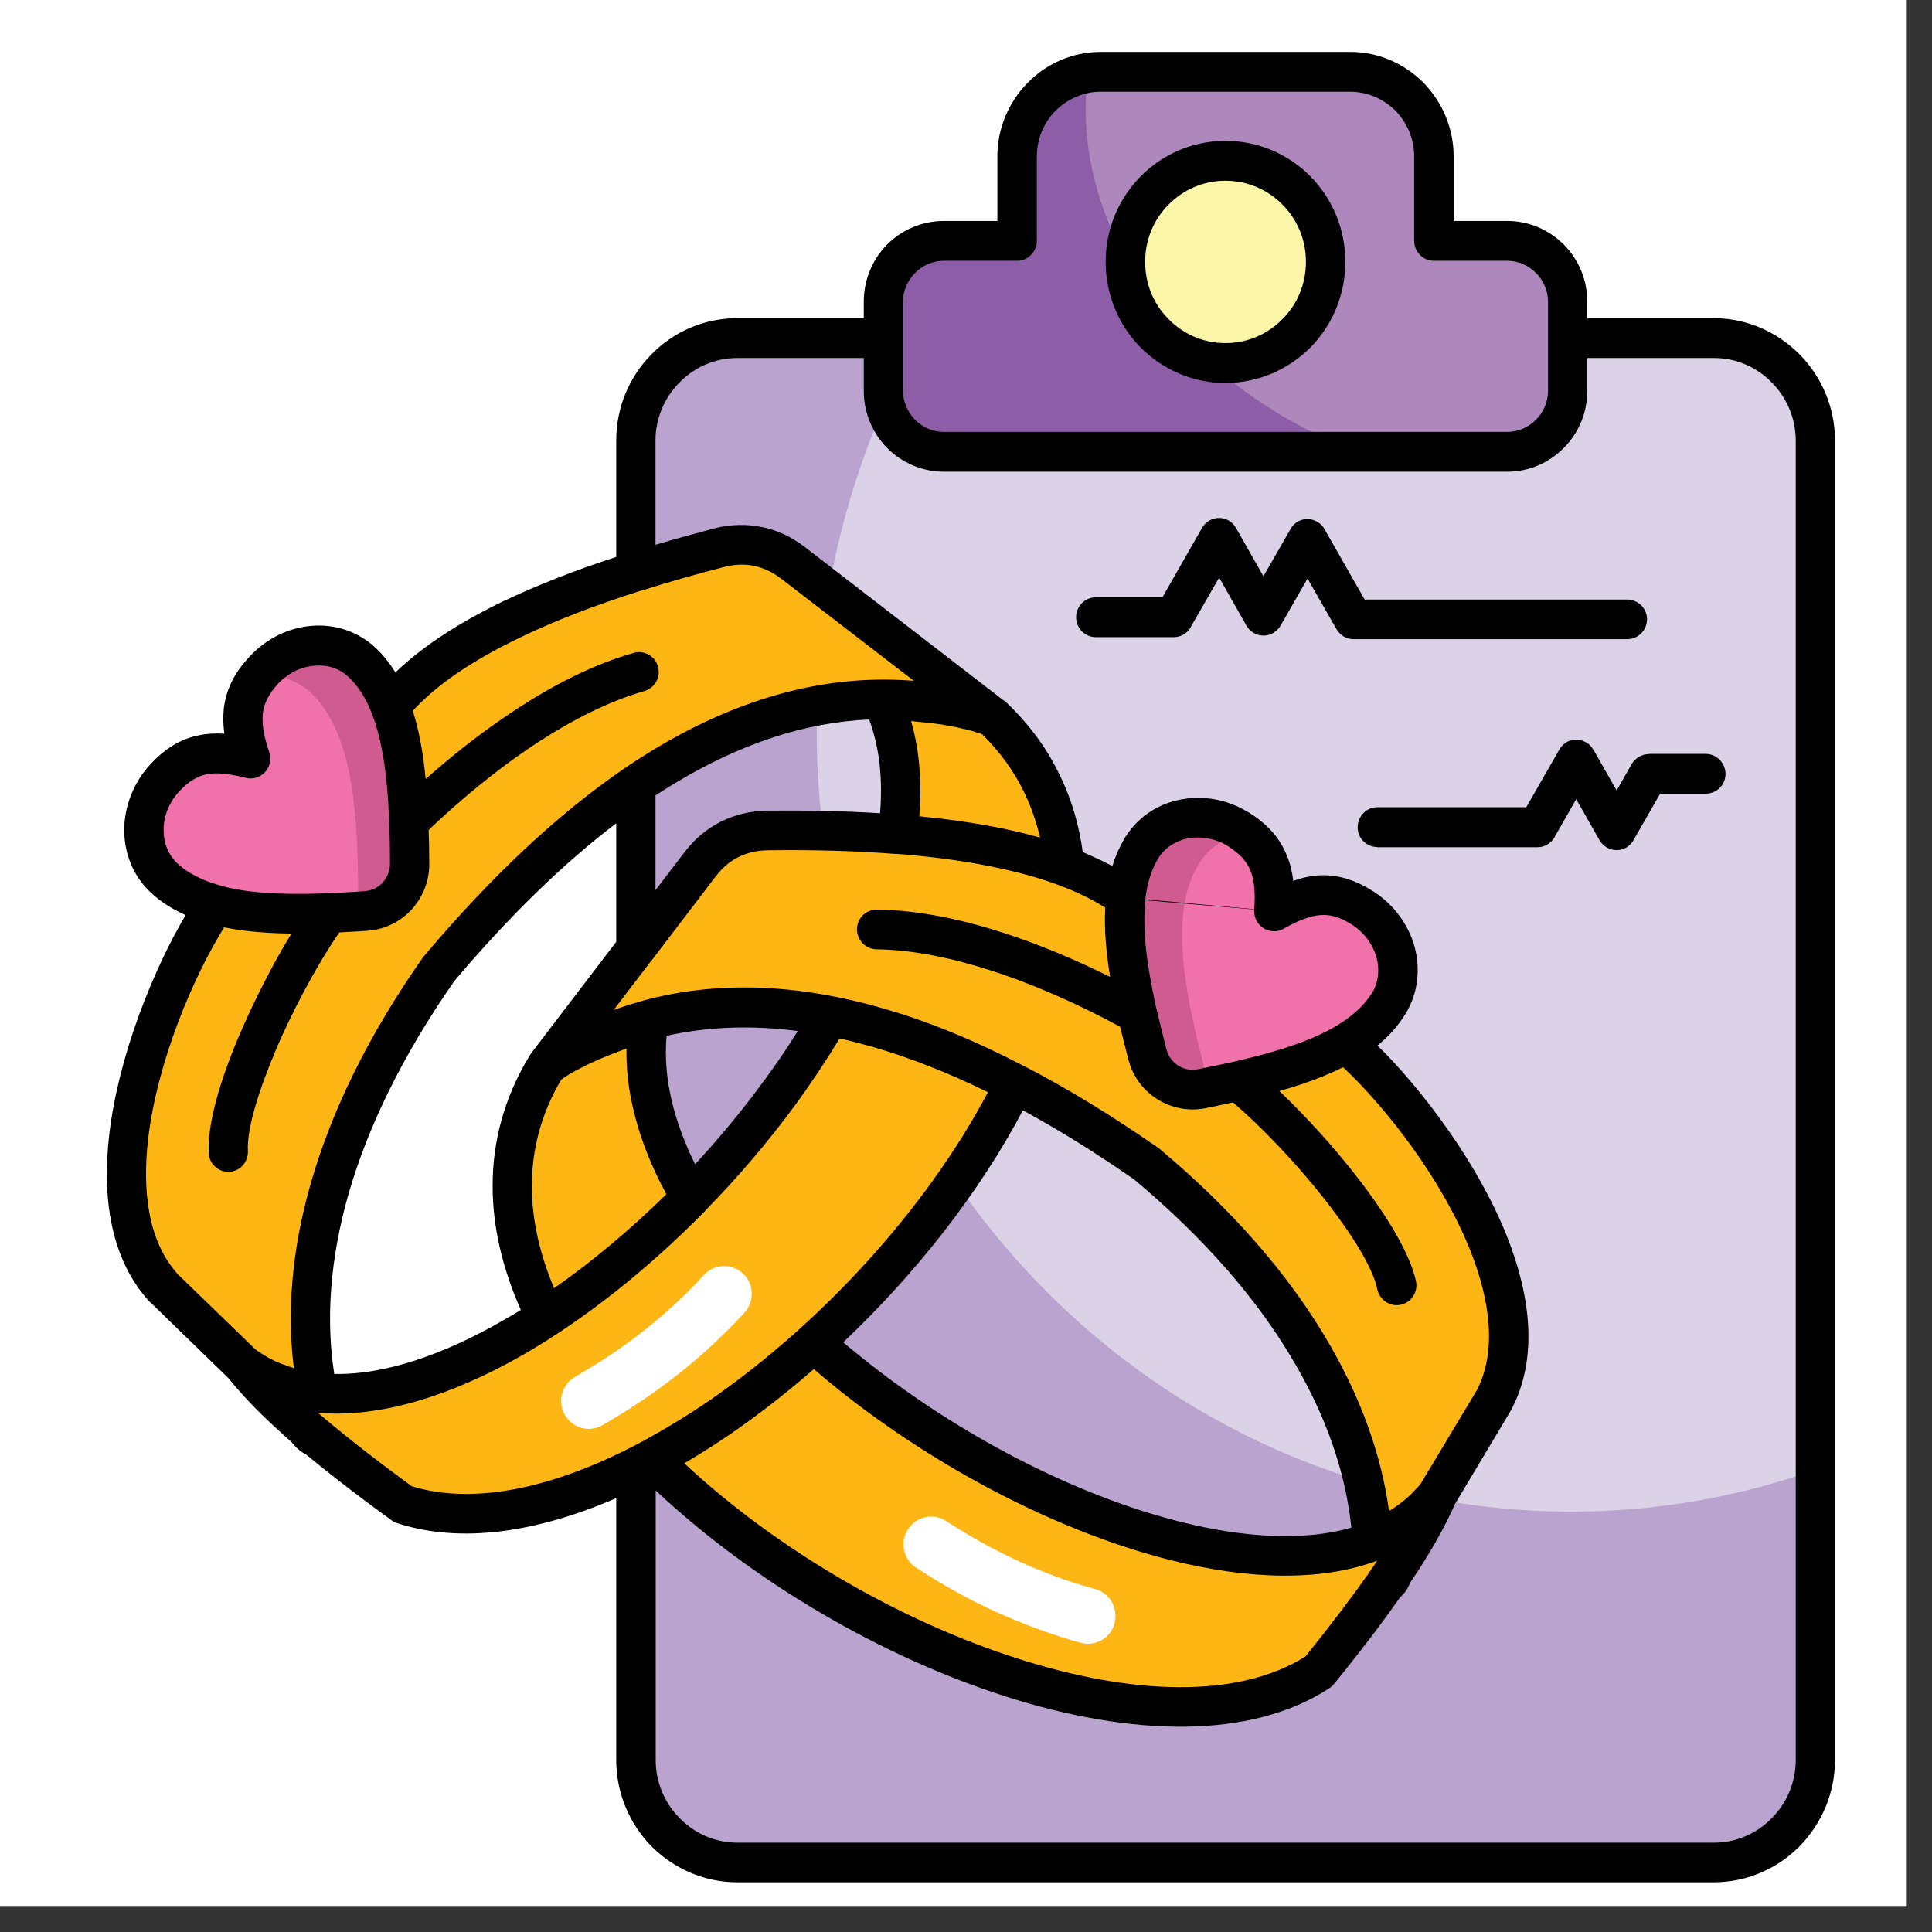
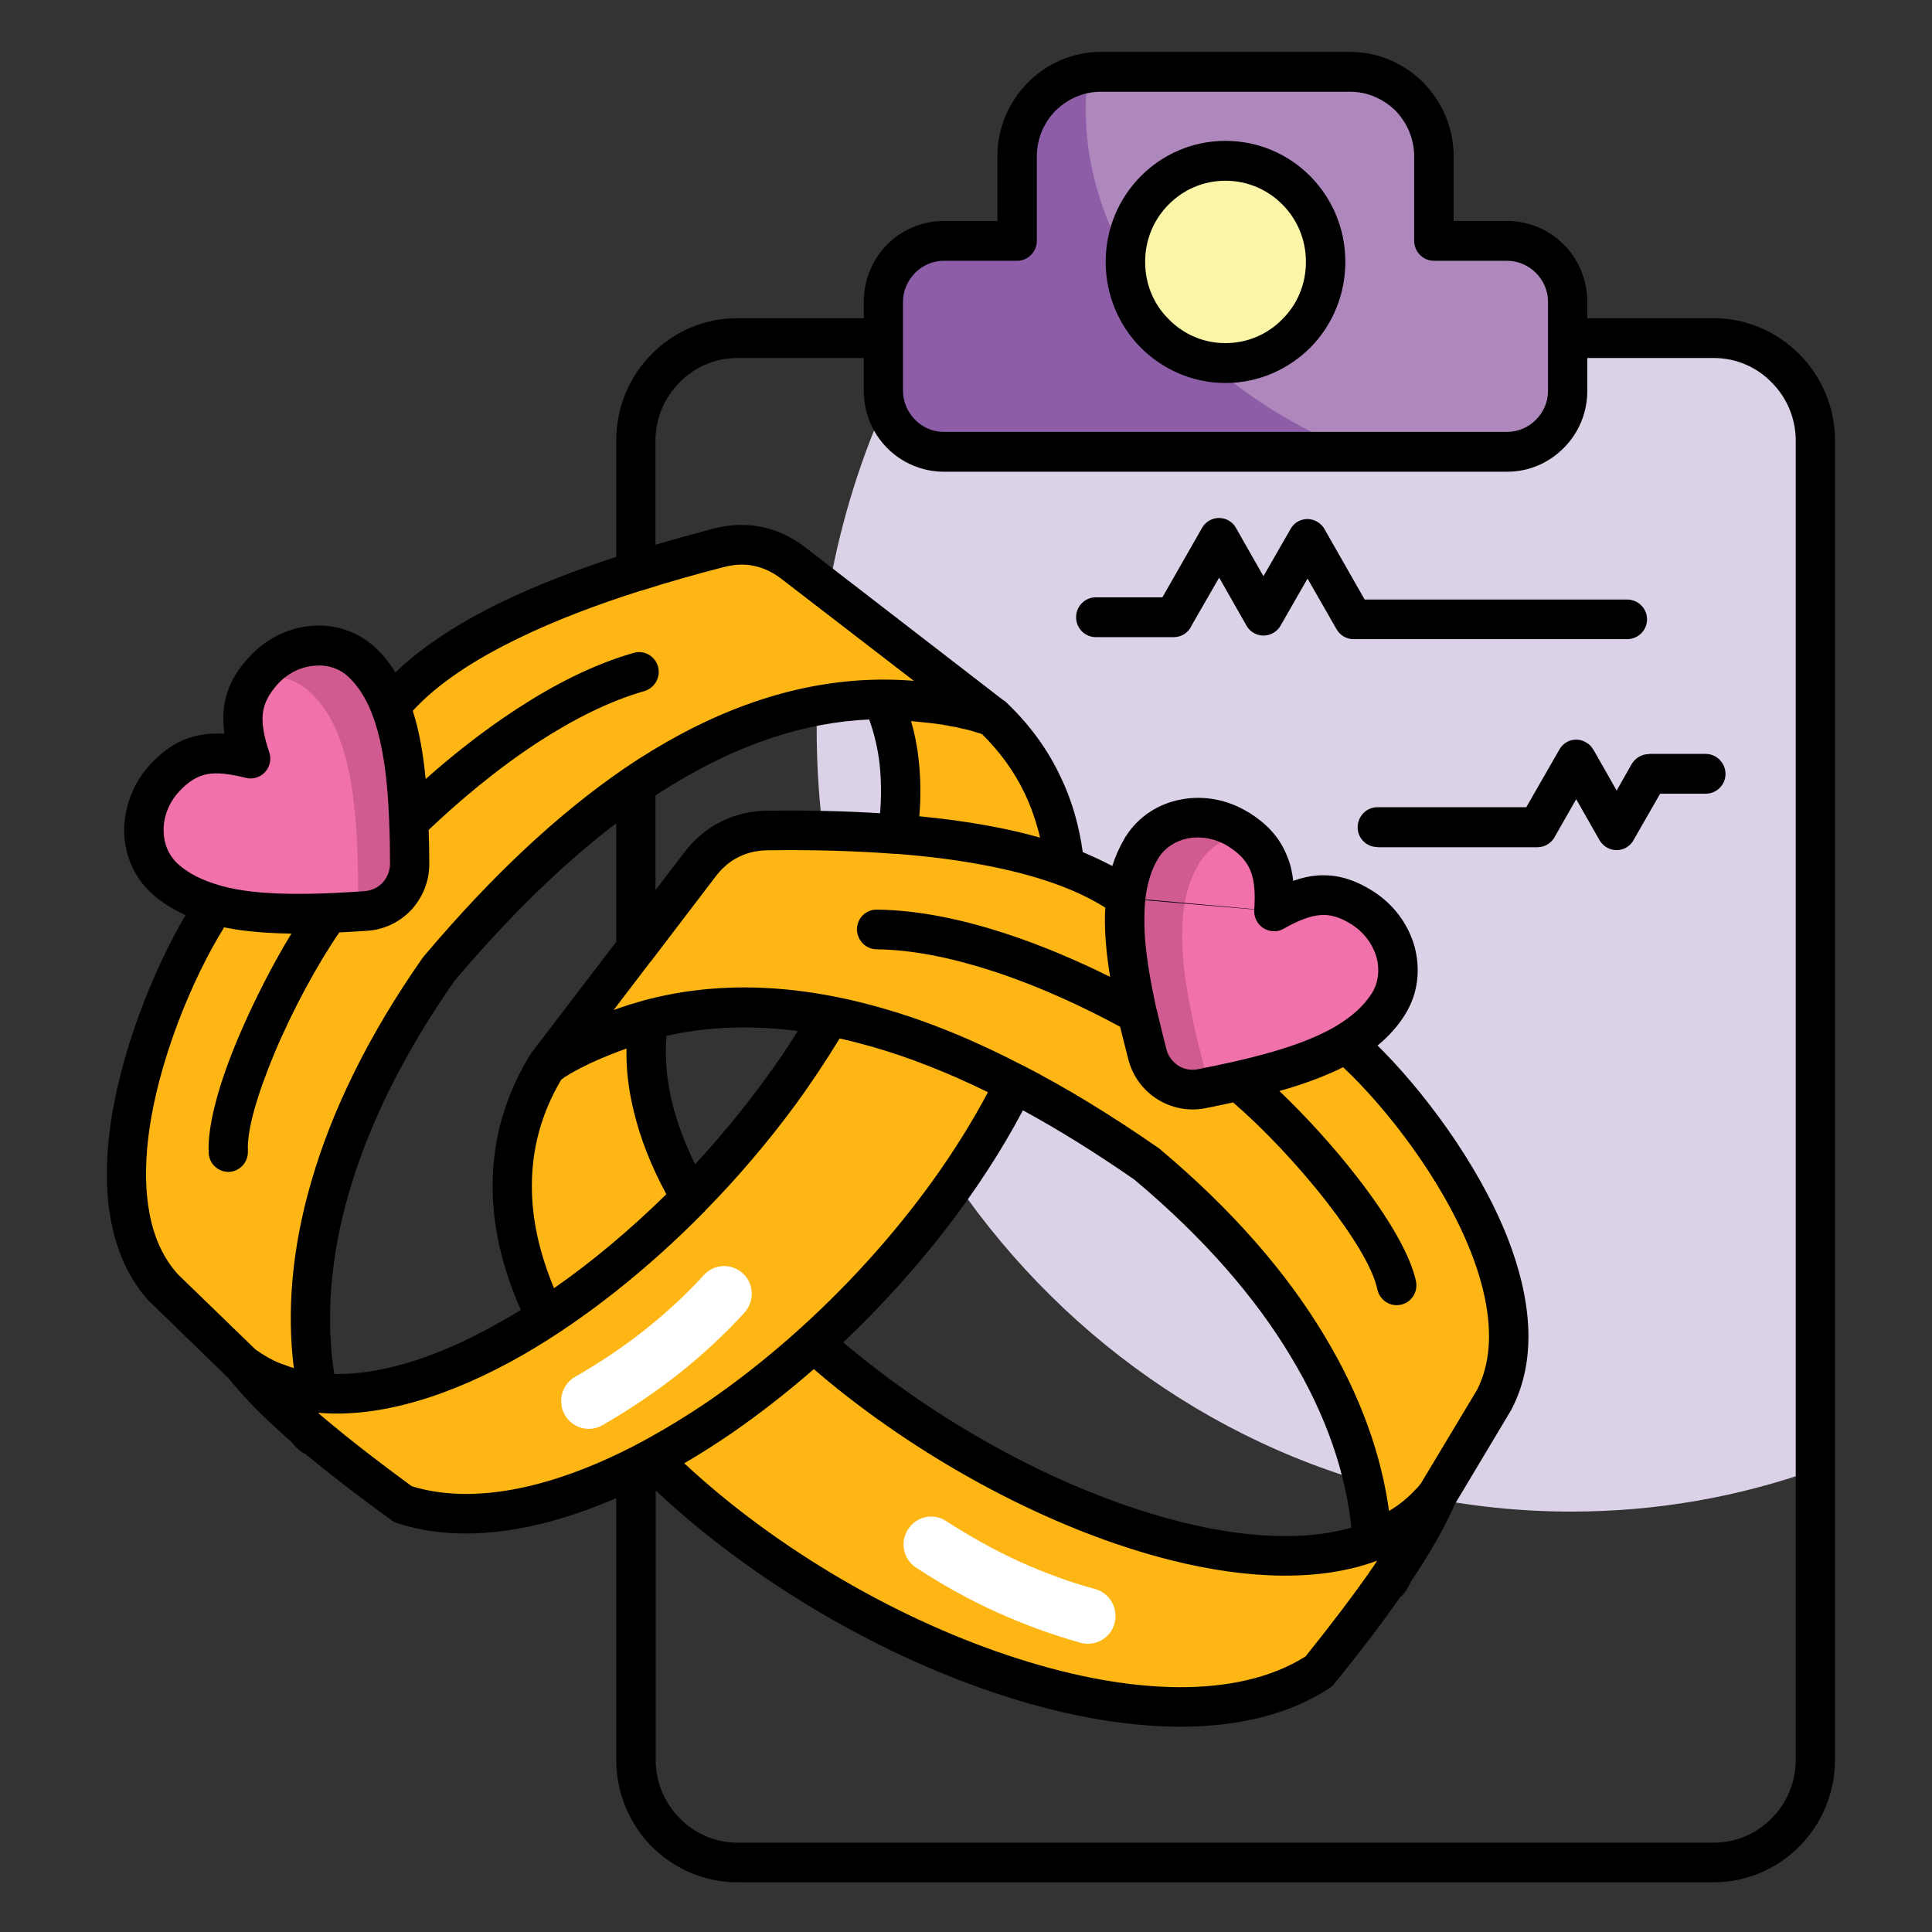
<svg xmlns="http://www.w3.org/2000/svg" width="50" zoomAndPan="magnify" viewBox="0 0 37.5 37.5" height="50" preserveAspectRatio="xMidYMid meet" version="1.0">
  <rect x="0" y="0" width="37.5" height="37.5" fill="#333333" stroke="none" />
  <defs>
    <clipPath id="45cece9694">
-       <path d="M 0 0 L 37.008 0 L 37.008 37.008 L 0 37.008 Z M 0 0 " clip-rule="nonzero" />
-     </clipPath>
+       </clipPath>
    <clipPath id="80b095a939">
      <path d="M 12 6 L 35.625 6 L 35.625 36.535 L 12 36.535 Z M 12 6 " clip-rule="nonzero" />
    </clipPath>
    <clipPath id="150d4162cb">
      <path d="M 15 6 L 35.625 6 L 35.625 30 L 15 30 Z M 15 6 " clip-rule="nonzero" />
    </clipPath>
    <clipPath id="bb6a3f62f4">
      <path d="M 17 1.008 L 31 1.008 L 31 9 L 17 9 Z M 17 1.008 " clip-rule="nonzero" />
    </clipPath>
    <clipPath id="568f29a6b1">
      <path d="M 21 1.008 L 31 1.008 L 31 9 L 21 9 Z M 21 1.008 " clip-rule="nonzero" />
    </clipPath>
    <clipPath id="025e9ad662">
      <path d="M 2 1.008 L 35.625 1.008 L 35.625 36.535 L 2 36.535 Z M 2 1.008 " clip-rule="nonzero" />
    </clipPath>
  </defs>
  <g clip-path="url(#45cece9694)">
    <path fill="#ffffff" d="M 0 0 L 37.008 0 L 37.008 37.008 L 0 37.008 Z M 0 0 " fill-opacity="1" fill-rule="nonzero" />
    <path fill="#ffffff" d="M 0 0 L 37.008 0 L 37.008 37.008 L 0 37.008 Z M 0 0 " fill-opacity="1" fill-rule="nonzero" />
  </g>
  <g clip-path="url(#80b095a939)">
-     <path fill="#baa4cf" d="M 14.309 6.562 L 33.262 6.562 C 34.348 6.562 35.234 7.457 35.234 8.551 L 35.234 34.16 C 35.234 35.254 34.348 36.152 33.262 36.152 L 14.309 36.152 C 13.227 36.152 12.34 35.254 12.34 34.16 L 12.34 8.551 C 12.34 7.457 13.227 6.562 14.309 6.562 Z M 14.309 6.562 " fill-opacity="1" fill-rule="evenodd" />
-   </g>
+     </g>
  <g clip-path="url(#150d4162cb)">
    <path fill="#dcd2e8" d="M 17.82 6.562 L 33.262 6.562 C 34.344 6.562 35.23 7.402 35.23 8.422 L 35.23 28.527 C 33.75 29.055 32.156 29.34 30.5 29.34 C 22.41 29.34 15.852 22.547 15.852 14.164 C 15.852 11.395 16.57 8.801 17.82 6.562 Z M 17.82 6.562 " fill-opacity="1" fill-rule="evenodd" />
  </g>
  <path fill="#fdb614" d="M 12.594 19.793 C 11.703 20.078 11.043 20.371 10.609 20.68 C 6.738 27.027 20.73 35.637 25.594 32.441 C 27.055 30.637 27.586 29.719 27.902 29.008 C 24.66 33.137 11.637 25.676 12.594 19.793 Z M 12.594 19.793 " fill-opacity="1" fill-rule="evenodd" />
  <path fill="#fdb614" d="M 17.129 13.578 C 18.059 13.617 18.773 13.73 19.27 13.914 C 24.641 19.027 13.344 31.012 7.82 29.199 C 5.949 27.84 5.199 27.09 4.711 26.484 C 8.902 29.625 19.559 19.008 17.129 13.578 Z M 17.129 13.578 " fill-opacity="1" fill-rule="evenodd" />
  <path fill="#fdb614" d="M 7.605 13.684 C 6.156 15.039 4.961 16.418 4.016 17.812 C 2.973 19.504 1.586 23.262 3.18 25.004 L 4.711 26.484 C 5.133 26.801 5.621 26.977 6.156 27.031 L 6.152 26.949 C 5.75 24.867 6.246 22.043 8.52 18.809 C 11.453 15.328 14.32 13.586 17.129 13.578 C 17.586 13.578 18.043 13.621 18.496 13.715 L 18.512 13.715 L 18.539 13.723 L 18.555 13.723 L 18.566 13.727 L 18.582 13.73 L 18.594 13.73 L 18.605 13.734 L 18.633 13.742 L 18.652 13.742 L 18.66 13.746 L 18.676 13.75 L 18.688 13.75 L 18.711 13.758 L 18.715 13.758 L 18.727 13.762 L 18.738 13.762 L 18.754 13.766 L 18.766 13.77 L 18.773 13.77 L 18.777 13.773 L 18.793 13.773 L 18.805 13.781 L 18.816 13.781 L 18.84 13.789 L 18.855 13.793 L 18.863 13.793 L 18.879 13.797 L 18.914 13.809 L 18.926 13.809 L 18.938 13.816 L 18.949 13.816 L 18.961 13.82 L 18.969 13.824 L 18.973 13.824 L 18.988 13.828 L 18.996 13.832 L 19.008 13.836 L 19.02 13.836 L 19.031 13.84 L 19.031 13.844 L 19.043 13.844 L 19.047 13.848 L 19.055 13.848 L 19.066 13.852 L 19.074 13.855 L 19.078 13.855 L 19.086 13.859 L 19.121 13.871 L 19.125 13.871 L 19.133 13.875 L 19.145 13.879 L 19.148 13.879 L 19.152 13.883 L 19.164 13.887 L 19.172 13.887 L 19.191 13.895 L 19.195 13.898 L 19.207 13.898 L 19.223 13.906 L 19.227 13.906 L 19.242 13.914 L 19.246 13.914 L 19.258 13.918 L 19.266 13.922 L 15.387 10.934 C 14.969 10.609 14.473 10.508 13.961 10.641 C 10.715 11.465 8.594 12.484 7.605 13.684 Z M 5.922 27.715 C 6.016 27.824 6.074 27.883 6.113 27.879 C 6.047 27.82 5.984 27.766 5.922 27.715 Z M 5.922 27.715 " fill-opacity="1" fill-rule="evenodd" />
  <path fill="#d05b90" d="M 4.867 14.727 C 4.152 14.543 3.676 14.582 3.195 15.105 C 2.664 15.68 2.66 16.547 3.18 17.039 C 3.988 17.797 5.5 17.793 7.109 17.68 C 7.59 17.648 7.953 17.246 7.953 16.766 C 7.945 15.133 7.836 13.613 7.027 12.855 C 6.504 12.367 5.648 12.438 5.117 13.016 C 4.637 13.535 4.633 14.02 4.867 14.727 Z M 4.867 14.727 " fill-opacity="1" fill-rule="nonzero" />
  <path fill="#f171ab" d="M 4.867 14.727 C 4.152 14.543 3.676 14.582 3.195 15.105 C 2.664 15.68 2.66 16.547 3.18 17.039 C 3.953 17.762 5.363 17.793 6.891 17.695 C 6.93 17.586 6.953 17.473 6.953 17.348 C 6.945 15.719 6.836 14.199 6.027 13.441 C 5.75 13.184 5.383 13.082 5.02 13.125 C 4.637 13.609 4.648 14.07 4.867 14.727 Z M 4.867 14.727 " fill-opacity="1" fill-rule="nonzero" />
  <path fill="#fdb614" d="M 21.816 17.402 C 23.562 18.336 25.074 19.352 26.344 20.453 C 27.789 21.812 30.09 25.074 29 27.176 L 27.902 29.008 C 27.578 29.422 27.148 29.719 26.648 29.914 L 26.629 29.836 C 26.48 27.719 25.277 25.121 22.25 22.59 C 18.523 20 15.305 19.07 12.594 19.797 C 12.152 19.914 11.719 20.078 11.309 20.285 L 11.305 20.285 L 11.293 20.293 L 11.27 20.301 L 11.254 20.309 L 11.242 20.316 L 11.23 20.32 L 11.219 20.328 L 11.203 20.332 L 11.18 20.348 L 11.168 20.352 L 11.164 20.352 L 11.156 20.355 L 11.145 20.363 L 11.137 20.367 L 11.133 20.371 L 11.109 20.379 L 11.109 20.383 L 11.098 20.387 L 11.074 20.402 L 11.062 20.406 L 11.055 20.41 L 11.051 20.414 L 11.039 20.418 L 11.027 20.426 L 11.016 20.43 L 11.004 20.438 L 10.996 20.445 L 10.984 20.449 L 10.98 20.449 L 10.973 20.457 L 10.961 20.461 L 10.938 20.477 L 10.93 20.48 L 10.918 20.488 L 10.906 20.492 L 10.902 20.496 L 10.895 20.5 L 10.887 20.508 L 10.879 20.508 L 10.867 20.52 L 10.855 20.523 L 10.844 20.531 L 10.832 20.535 L 10.828 20.543 L 10.824 20.543 L 10.812 20.551 L 10.809 20.551 L 10.801 20.559 L 10.793 20.562 L 10.789 20.566 L 10.781 20.566 L 10.773 20.574 L 10.762 20.582 L 10.754 20.586 L 10.746 20.594 L 10.742 20.594 L 10.734 20.598 L 10.727 20.605 L 10.719 20.609 L 10.715 20.613 L 10.707 20.617 L 10.699 20.625 L 10.695 20.625 L 10.68 20.637 L 10.676 20.637 L 10.668 20.645 L 10.656 20.652 L 10.652 20.656 L 10.641 20.664 L 10.637 20.668 L 10.633 20.668 L 10.621 20.676 L 10.613 20.684 L 13.594 16.777 C 13.914 16.355 14.367 16.129 14.895 16.121 C 18.242 16.078 20.551 16.504 21.816 17.402 Z M 27.047 30.512 C 26.988 30.641 26.941 30.715 26.902 30.723 C 26.953 30.648 27.004 30.578 27.047 30.512 Z M 27.047 30.512 " fill-opacity="1" fill-rule="evenodd" />
  <path fill="#d05b90" d="M 24.727 17.691 C 25.371 17.328 25.844 17.238 26.441 17.617 C 27.102 18.035 27.328 18.871 26.949 19.484 C 26.363 20.426 24.906 20.82 23.32 21.133 C 22.852 21.223 22.395 20.934 22.273 20.469 C 21.859 18.891 21.574 17.395 22.16 16.453 C 22.539 15.84 23.387 15.684 24.047 16.102 C 24.645 16.48 24.773 16.949 24.727 17.691 Z M 24.727 17.691 " fill-opacity="1" fill-rule="nonzero" />
  <path fill="#f171ab" d="M 24.727 17.691 C 25.371 17.328 25.844 17.238 26.441 17.617 C 27.102 18.035 27.328 18.871 26.949 19.484 C 26.391 20.387 25.039 20.785 23.539 21.09 C 23.469 20.996 23.418 20.891 23.387 20.773 C 22.977 19.195 22.691 17.703 23.277 16.754 C 23.477 16.434 23.805 16.238 24.168 16.188 C 24.664 16.551 24.77 17.004 24.727 17.691 Z M 24.727 17.691 " fill-opacity="1" fill-rule="nonzero" />
  <path fill="#ffffff" d="M 11.691 27.664 C 11.434 27.812 11.109 27.719 10.961 27.461 C 10.816 27.199 10.906 26.871 11.164 26.723 C 11.652 26.441 12.105 26.141 12.52 25.809 C 12.938 25.477 13.32 25.125 13.664 24.746 C 13.867 24.527 14.203 24.516 14.422 24.719 C 14.637 24.918 14.648 25.262 14.449 25.48 C 14.062 25.902 13.637 26.297 13.18 26.66 C 12.719 27.023 12.223 27.359 11.691 27.664 Z M 11.691 27.664 " fill-opacity="1" fill-rule="nonzero" />
  <path fill="#ffffff" d="M 17.785 30.43 C 17.535 30.27 17.461 29.934 17.625 29.684 C 17.785 29.434 18.117 29.359 18.363 29.523 C 18.836 29.828 19.312 30.094 19.793 30.312 C 20.277 30.531 20.766 30.711 21.258 30.844 C 21.543 30.922 21.711 31.219 21.633 31.508 C 21.559 31.793 21.262 31.965 20.977 31.887 C 20.426 31.734 19.887 31.535 19.355 31.297 C 18.82 31.055 18.297 30.766 17.785 30.43 Z M 17.785 30.43 " fill-opacity="1" fill-rule="nonzero" />
  <g clip-path="url(#bb6a3f62f4)">
    <path fill="#8d5ea7" d="M 18.32 4.672 L 19.742 4.672 L 19.742 3.035 C 19.742 2.133 20.473 1.398 21.363 1.398 L 26.211 1.398 C 27.102 1.398 27.832 2.133 27.832 3.035 L 27.832 4.672 L 29.254 4.672 C 29.902 4.672 30.426 5.207 30.426 5.859 L 30.426 7.586 C 30.426 8.238 29.902 8.77 29.254 8.77 L 18.32 8.77 C 17.676 8.77 17.148 8.238 17.148 7.586 L 17.148 5.859 C 17.145 5.207 17.676 4.672 18.32 4.672 Z M 18.32 4.672 " fill-opacity="1" fill-rule="evenodd" />
  </g>
  <g clip-path="url(#568f29a6b1)">
    <path fill="#ae87bd" d="M 21.121 1.414 C 21.203 1.402 21.281 1.395 21.363 1.395 L 26.207 1.395 C 27.102 1.395 27.832 2.133 27.832 3.031 L 27.832 4.672 L 29.254 4.672 C 29.898 4.672 30.426 5.207 30.426 5.855 L 30.426 7.586 C 30.426 8.238 29.898 8.77 29.254 8.77 L 26.355 8.77 C 23.305 7.637 21.074 4.961 21.074 2.125 C 21.074 1.883 21.09 1.645 21.121 1.414 Z M 21.121 1.414 " fill-opacity="1" fill-rule="evenodd" />
  </g>
  <path fill="#fbf5a8" d="M 23.785 3.121 C 24.859 3.121 25.73 4 25.73 5.082 C 25.73 6.168 24.859 7.047 23.785 7.047 C 22.715 7.047 21.84 6.168 21.84 5.082 C 21.84 4 22.715 3.121 23.785 3.121 Z M 23.785 3.121 " fill-opacity="1" fill-rule="evenodd" />
  <g clip-path="url(#025e9ad662)">
    <path fill="#000000" d="M 23.785 2.734 C 24.43 2.734 25.012 2.996 25.434 3.422 C 25.855 3.848 26.113 4.434 26.113 5.082 C 26.113 5.73 25.855 6.32 25.434 6.746 C 25.012 7.168 24.43 7.434 23.785 7.434 C 23.145 7.434 22.562 7.168 22.141 6.746 C 21.719 6.32 21.461 5.73 21.461 5.082 C 21.461 4.434 21.719 3.848 22.141 3.422 C 22.562 2.996 23.145 2.734 23.785 2.734 Z M 24.891 3.969 C 24.609 3.684 24.219 3.508 23.785 3.508 C 23.355 3.508 22.965 3.684 22.684 3.969 C 22.398 4.254 22.227 4.648 22.227 5.082 C 22.227 5.52 22.398 5.914 22.684 6.195 C 22.965 6.484 23.355 6.66 23.785 6.66 C 24.219 6.66 24.609 6.484 24.891 6.195 C 25.176 5.914 25.348 5.52 25.348 5.082 C 25.348 4.648 25.176 4.254 24.891 3.969 Z M 18.32 4.289 L 19.359 4.289 L 19.359 3.035 C 19.359 2.477 19.586 1.973 19.949 1.605 C 20.309 1.238 20.812 1.008 21.363 1.008 L 26.211 1.008 C 26.762 1.008 27.262 1.238 27.629 1.605 C 27.988 1.973 28.215 2.477 28.215 3.035 L 28.215 4.289 L 29.254 4.289 C 29.684 4.289 30.07 4.465 30.352 4.746 C 30.637 5.031 30.809 5.426 30.809 5.855 L 30.809 6.176 L 33.262 6.176 C 33.91 6.176 34.496 6.445 34.926 6.875 C 35.352 7.305 35.617 7.898 35.617 8.551 L 35.617 34.16 C 35.617 34.812 35.352 35.406 34.926 35.84 C 34.496 36.27 33.91 36.535 33.262 36.535 L 14.309 36.535 C 13.664 36.535 13.078 36.266 12.648 35.84 C 12.223 35.406 11.961 34.812 11.961 34.16 L 11.961 29.078 C 10.43 29.742 8.945 29.969 7.703 29.562 C 7.656 29.547 7.617 29.523 7.578 29.492 C 6.898 29 6.367 28.582 5.934 28.227 C 5.887 28.203 5.836 28.172 5.789 28.129 C 5.746 28.094 5.703 28.043 5.648 27.98 C 5.594 27.934 5.543 27.891 5.496 27.844 C 5.004 27.406 4.684 27.059 4.43 26.746 L 2.93 25.289 C 2.918 25.281 2.91 25.273 2.898 25.262 C 2.148 24.438 1.977 23.254 2.121 22.016 C 2.305 20.457 2.992 18.797 3.602 17.762 C 3.348 17.648 3.117 17.504 2.922 17.32 C 2.578 16.996 2.41 16.555 2.41 16.098 C 2.418 15.656 2.582 15.203 2.914 14.84 C 3.215 14.516 3.523 14.336 3.871 14.27 C 4.027 14.238 4.188 14.23 4.355 14.242 C 4.332 14.074 4.328 13.914 4.344 13.754 C 4.387 13.398 4.535 13.074 4.84 12.75 C 5.172 12.387 5.609 12.184 6.043 12.148 C 6.492 12.109 6.941 12.25 7.285 12.57 C 7.438 12.711 7.562 12.871 7.676 13.051 C 8.191 12.555 8.891 12.094 9.773 11.668 C 10.406 11.367 11.137 11.078 11.961 10.809 L 11.961 8.551 C 11.961 7.895 12.223 7.301 12.648 6.875 C 13.074 6.441 13.664 6.176 14.309 6.176 L 16.766 6.176 L 16.766 5.855 C 16.766 5.426 16.938 5.031 17.219 4.746 C 17.5 4.465 17.891 4.289 18.32 4.289 Z M 30.809 6.949 L 30.809 7.586 C 30.809 8.02 30.637 8.41 30.352 8.695 C 30.07 8.98 29.684 9.156 29.254 9.156 L 18.32 9.156 C 17.895 9.156 17.5 8.98 17.219 8.695 C 16.938 8.41 16.766 8.02 16.766 7.586 L 16.766 6.949 L 14.309 6.949 C 13.875 6.949 13.477 7.129 13.191 7.422 C 12.902 7.711 12.723 8.113 12.723 8.551 L 12.723 10.574 C 13.09 10.465 13.473 10.359 13.871 10.254 C 14.18 10.176 14.492 10.168 14.789 10.23 C 15.086 10.289 15.367 10.422 15.621 10.617 L 19.484 13.598 L 19.488 13.598 L 19.492 13.602 L 19.496 13.602 L 19.496 13.605 L 19.5 13.605 L 19.504 13.609 L 19.508 13.609 L 19.508 13.613 L 19.512 13.613 L 19.516 13.617 L 19.516 13.621 L 19.52 13.621 L 19.52 13.625 L 19.523 13.625 L 19.531 13.633 L 19.535 13.633 L 19.535 13.637 L 19.547 13.648 C 19.996 14.078 20.336 14.551 20.578 15.062 C 20.805 15.527 20.945 16.023 21.016 16.539 C 21.219 16.625 21.41 16.715 21.59 16.809 C 21.648 16.621 21.727 16.445 21.824 16.281 C 21.832 16.258 21.848 16.238 21.859 16.223 C 22.109 15.836 22.5 15.594 22.934 15.516 C 23.352 15.438 23.816 15.512 24.223 15.762 C 24.242 15.77 24.262 15.781 24.281 15.797 C 24.637 16.027 24.855 16.293 24.984 16.621 C 25.047 16.77 25.082 16.926 25.102 17.098 C 25.262 17.039 25.418 17.004 25.578 16.992 C 25.934 16.969 26.273 17.059 26.648 17.297 C 27.059 17.555 27.34 17.953 27.457 18.375 C 27.574 18.816 27.527 19.285 27.273 19.691 C 27.133 19.918 26.953 20.117 26.738 20.293 C 27.59 21.133 28.68 22.555 29.258 24.016 C 29.711 25.172 29.855 26.363 29.34 27.352 C 29.336 27.363 29.332 27.367 29.328 27.375 L 28.242 29.191 C 28.078 29.559 27.859 29.977 27.5 30.527 C 27.461 30.586 27.422 30.641 27.383 30.703 C 27.348 30.773 27.32 30.832 27.289 30.879 C 27.25 30.93 27.215 30.973 27.172 31.008 C 26.848 31.473 26.434 32.02 25.898 32.68 C 25.871 32.715 25.84 32.742 25.805 32.766 C 24.277 33.77 21.953 33.703 19.539 32.934 C 17.137 32.172 14.625 30.711 12.727 28.93 L 12.727 34.16 C 12.727 34.602 12.906 35.004 13.195 35.293 C 13.48 35.586 13.879 35.766 14.312 35.766 L 33.266 35.766 C 33.703 35.766 34.102 35.586 34.387 35.293 C 34.676 35.004 34.855 34.602 34.855 34.16 L 34.855 8.551 C 34.855 8.113 34.676 7.711 34.387 7.422 C 34.102 7.129 33.703 6.949 33.266 6.949 Z M 19.742 5.062 L 18.32 5.062 C 18.102 5.062 17.906 5.152 17.762 5.297 C 17.621 5.441 17.527 5.641 17.527 5.855 L 17.527 7.586 C 17.527 7.805 17.621 8.004 17.762 8.148 C 17.906 8.293 18.102 8.383 18.32 8.383 L 29.254 8.383 C 29.469 8.383 29.668 8.293 29.812 8.148 C 29.957 8.004 30.047 7.805 30.047 7.586 L 30.047 5.855 C 30.047 5.641 29.957 5.441 29.812 5.297 C 29.668 5.152 29.469 5.062 29.254 5.062 L 27.832 5.062 C 27.621 5.062 27.449 4.887 27.449 4.672 L 27.449 3.035 C 27.449 2.691 27.309 2.379 27.086 2.148 C 26.859 1.926 26.551 1.781 26.207 1.781 L 21.363 1.781 C 21.023 1.781 20.715 1.926 20.488 2.148 C 20.262 2.379 20.125 2.691 20.125 3.035 L 20.125 4.672 C 20.125 4.887 19.953 5.062 19.742 5.062 Z M 26.066 20.715 C 25.934 20.785 25.793 20.844 25.652 20.902 C 25.395 21.004 25.121 21.098 24.832 21.176 C 25.336 21.656 25.887 22.258 26.348 22.855 C 26.918 23.59 27.367 24.328 27.484 24.867 C 27.527 25.074 27.398 25.281 27.191 25.324 C 26.984 25.371 26.781 25.238 26.734 25.027 C 26.648 24.609 26.254 23.977 25.75 23.328 C 25.188 22.605 24.496 21.879 23.934 21.398 C 23.758 21.438 23.574 21.473 23.391 21.512 C 23.059 21.574 22.73 21.504 22.465 21.336 C 22.195 21.168 21.988 20.898 21.902 20.566 C 21.848 20.352 21.793 20.141 21.742 19.93 C 21.074 19.566 20.184 19.145 19.242 18.84 C 18.504 18.602 17.734 18.434 17.012 18.426 C 16.801 18.422 16.633 18.246 16.633 18.035 C 16.637 17.82 16.809 17.652 17.02 17.656 C 17.828 17.664 18.676 17.848 19.473 18.105 C 20.227 18.348 20.941 18.66 21.547 18.961 C 21.508 18.719 21.477 18.477 21.461 18.25 C 21.445 18.031 21.441 17.82 21.453 17.617 C 20.875 17.25 20.078 16.973 19.066 16.785 C 18.566 16.691 18.016 16.621 17.414 16.574 C 17.398 16.574 17.387 16.574 17.371 16.574 C 16.621 16.516 15.797 16.492 14.895 16.504 C 14.688 16.508 14.5 16.551 14.332 16.637 C 14.164 16.719 14.016 16.848 13.891 17.012 L 12.664 18.621 C 12.652 18.641 12.637 18.656 12.625 18.668 L 11.91 19.605 C 12.008 19.57 12.105 19.535 12.203 19.504 C 12.219 19.5 12.238 19.492 12.258 19.488 C 12.336 19.465 12.414 19.441 12.496 19.418 C 13.922 19.035 15.469 19.09 17.145 19.574 C 18.016 19.824 18.922 20.195 19.859 20.684 L 19.871 20.688 C 20.703 21.117 21.559 21.641 22.445 22.254 C 22.465 22.266 22.48 22.277 22.496 22.289 C 23.938 23.496 24.98 24.719 25.695 25.906 C 26.422 27.105 26.816 28.266 26.961 29.328 C 27.02 29.293 27.074 29.258 27.129 29.219 C 27.258 29.125 27.379 29.02 27.484 28.902 C 27.496 28.891 27.512 28.879 27.52 28.867 C 27.543 28.84 27.562 28.812 27.582 28.789 L 28.672 26.973 C 29.055 26.211 28.922 25.25 28.547 24.293 C 27.988 22.879 26.898 21.496 26.086 20.73 Z M 25.629 17.762 C 25.418 17.777 25.191 17.871 24.914 18.027 C 24.855 18.062 24.781 18.082 24.707 18.074 C 24.496 18.062 24.336 17.883 24.344 17.668 C 24.367 17.348 24.352 17.102 24.273 16.902 C 24.203 16.727 24.07 16.574 23.844 16.43 C 23.598 16.273 23.316 16.227 23.066 16.27 C 22.828 16.316 22.613 16.449 22.484 16.656 C 22.344 16.883 22.266 17.152 22.23 17.457 M 22.23 17.473 C 22.207 17.695 22.207 17.941 22.223 18.195 C 22.254 18.625 22.34 19.094 22.445 19.582 C 22.449 19.586 22.453 19.594 22.453 19.602 C 22.512 19.852 22.574 20.109 22.641 20.371 C 22.676 20.504 22.762 20.613 22.871 20.684 C 22.98 20.754 23.113 20.781 23.25 20.754 C 23.484 20.707 23.715 20.66 23.941 20.609 C 23.949 20.605 23.953 20.605 23.957 20.605 C 24.469 20.488 24.953 20.355 25.371 20.188 C 25.566 20.109 25.75 20.023 25.918 19.926 C 25.922 19.922 25.926 19.918 25.93 19.918 C 26.23 19.738 26.469 19.531 26.629 19.277 C 26.758 19.07 26.781 18.816 26.719 18.582 C 26.648 18.336 26.484 18.102 26.238 17.945 C 26.012 17.801 25.82 17.746 25.629 17.762 M 26.574 30.527 C 26.582 30.512 26.59 30.496 26.602 30.484 L 26.664 30.395 L 26.73 30.293 C 25.629 30.703 24.223 30.66 22.719 30.281 C 20.574 29.742 18.207 28.516 16.266 26.965 C 16.105 26.836 15.949 26.707 15.797 26.574 C 15.277 27.027 14.742 27.445 14.199 27.82 C 13.895 28.027 13.59 28.223 13.281 28.402 C 15.09 30.086 17.48 31.469 19.762 32.195 C 21.945 32.895 24.016 32.984 25.34 32.152 C 25.863 31.5 26.262 30.969 26.574 30.527 Z M 26.23 29.652 C 26.125 28.629 25.762 27.496 25.043 26.312 C 24.371 25.195 23.387 24.043 22.016 22.895 C 21.273 22.379 20.551 21.93 19.855 21.551 C 19.004 23.16 17.77 24.727 16.367 26.055 C 16.488 26.156 16.613 26.262 16.738 26.359 C 18.598 27.848 20.855 29.02 22.902 29.535 C 24.152 29.852 25.316 29.914 26.23 29.652 Z M 19.176 21.199 C 18.402 20.82 17.656 20.527 16.938 20.32 C 16.719 20.258 16.508 20.203 16.297 20.156 C 16.031 20.594 15.738 21.035 15.426 21.461 C 14.902 22.172 14.32 22.855 13.695 23.492 C 13.688 23.504 13.672 23.52 13.66 23.531 C 12.562 24.645 11.348 25.609 10.145 26.301 C 8.758 27.094 7.371 27.527 6.172 27.422 L 6.262 27.5 C 6.32 27.547 6.336 27.559 6.34 27.566 C 6.355 27.578 6.367 27.586 6.379 27.598 C 6.793 27.945 7.32 28.355 7.992 28.848 C 9.164 29.207 10.629 28.898 12.141 28.148 C 12.16 28.137 12.18 28.125 12.203 28.117 C 12.289 28.074 12.371 28.031 12.449 27.988 C 12.461 27.984 12.473 27.977 12.48 27.973 C 12.91 27.738 13.34 27.477 13.77 27.184 C 15.926 25.695 17.965 23.488 19.176 21.199 Z M 15.484 20.012 C 14.59 19.895 13.738 19.926 12.938 20.105 C 12.902 20.52 12.938 20.945 13.039 21.371 C 13.137 21.777 13.289 22.188 13.492 22.598 C 13.961 22.09 14.406 21.555 14.809 21.004 C 15.051 20.68 15.277 20.348 15.484 20.012 Z M 11.418 20.656 L 11.406 20.664 L 11.391 20.672 L 11.387 20.672 C 11.371 20.68 11.352 20.691 11.336 20.699 C 11.309 20.711 11.285 20.723 11.262 20.734 L 11.258 20.734 L 11.258 20.738 C 11.242 20.746 11.23 20.754 11.211 20.762 L 11.195 20.77 L 11.16 20.789 C 11.133 20.805 11.109 20.82 11.082 20.832 L 11.07 20.84 L 11.043 20.855 L 11.035 20.863 L 11.008 20.879 C 11 20.883 10.988 20.891 10.98 20.895 L 10.953 20.91 L 10.953 20.914 L 10.922 20.934 L 10.922 20.938 L 10.895 20.953 C 10.5 21.621 10.324 22.312 10.324 23.008 C 10.32 23.672 10.477 24.34 10.754 25.004 C 11.5 24.484 12.238 23.863 12.934 23.18 C 12.641 22.641 12.426 22.094 12.297 21.551 C 12.199 21.148 12.152 20.75 12.16 20.352 C 11.953 20.426 11.758 20.504 11.582 20.582 C 11.527 20.605 11.473 20.633 11.418 20.656 Z M 10.273 20.5 C 10.285 20.477 10.305 20.453 10.32 20.43 L 11.961 18.281 L 11.961 15.98 C 10.922 16.77 9.879 17.789 8.824 19.035 C 7.797 20.504 7.145 21.879 6.777 23.133 C 6.391 24.465 6.328 25.656 6.488 26.668 C 7.469 26.688 8.605 26.297 9.766 25.629 C 9.883 25.562 9.996 25.496 10.109 25.426 C 9.758 24.633 9.559 23.816 9.562 23.008 C 9.562 22.156 9.785 21.309 10.273 20.5 Z M 12.723 17.277 L 13.285 16.543 C 13.48 16.285 13.719 16.086 13.992 15.949 C 14.262 15.812 14.562 15.742 14.883 15.734 C 15.676 15.727 16.406 15.742 17.082 15.785 C 17.109 15.457 17.105 15.141 17.074 14.836 C 17.039 14.535 16.973 14.246 16.871 13.965 C 15.625 14.02 14.355 14.438 13.066 15.223 C 12.953 15.293 12.836 15.363 12.723 15.438 Z M 17.844 15.844 C 18.332 15.891 18.785 15.953 19.203 16.031 C 19.555 16.094 19.879 16.172 20.188 16.258 C 20.117 15.961 20.02 15.672 19.887 15.395 C 19.691 14.984 19.418 14.602 19.062 14.25 L 19.035 14.242 L 19.035 14.238 C 19.023 14.234 19.016 14.234 19.004 14.23 L 18.965 14.219 L 18.938 14.211 C 18.934 14.207 18.93 14.207 18.926 14.207 L 18.914 14.203 L 18.906 14.199 L 18.887 14.195 L 18.883 14.191 C 18.871 14.191 18.855 14.188 18.84 14.18 C 18.832 14.18 18.824 14.18 18.816 14.176 L 18.809 14.172 L 18.797 14.168 L 18.773 14.164 C 18.766 14.164 18.758 14.16 18.75 14.16 L 18.742 14.156 L 18.727 14.152 L 18.73 14.152 L 18.684 14.145 C 18.668 14.137 18.648 14.133 18.633 14.133 L 18.633 14.129 L 18.602 14.125 L 18.598 14.125 C 18.59 14.121 18.582 14.121 18.574 14.117 L 18.531 14.109 L 18.523 14.109 L 18.496 14.102 L 18.484 14.102 L 18.477 14.098 L 18.473 14.098 C 18.461 14.098 18.453 14.098 18.445 14.094 L 18.422 14.09 C 18.402 14.086 18.387 14.082 18.371 14.078 C 18.348 14.078 18.324 14.074 18.301 14.066 C 18.113 14.039 17.906 14.016 17.684 13.996 C 17.754 14.238 17.805 14.492 17.832 14.754 C 17.871 15.105 17.875 15.473 17.844 15.844 Z M 4.773 15.098 C 4.469 15.023 4.219 14.988 4.016 15.027 C 3.828 15.066 3.656 15.168 3.473 15.367 C 3.277 15.582 3.176 15.848 3.176 16.105 C 3.172 16.352 3.262 16.586 3.441 16.758 C 3.656 16.957 3.941 17.094 4.277 17.188 C 4.281 17.191 4.289 17.191 4.297 17.195 C 4.48 17.246 4.68 17.281 4.887 17.305 C 5.539 17.379 6.301 17.352 7.082 17.297 C 7.223 17.285 7.344 17.223 7.43 17.129 C 7.516 17.031 7.57 16.906 7.57 16.766 C 7.57 16.5 7.566 16.234 7.555 15.98 C 7.555 15.969 7.555 15.961 7.555 15.949 C 7.535 15.453 7.496 14.98 7.414 14.555 C 7.367 14.305 7.305 14.074 7.223 13.863 C 7.219 13.855 7.219 13.848 7.215 13.84 C 7.105 13.559 6.957 13.32 6.766 13.141 C 6.586 12.969 6.348 12.898 6.102 12.922 C 5.848 12.941 5.594 13.059 5.395 13.273 C 5.215 13.473 5.125 13.652 5.102 13.844 C 5.078 14.055 5.125 14.301 5.227 14.605 C 5.293 14.805 5.184 15.023 4.984 15.09 C 4.914 15.113 4.844 15.117 4.773 15.098 Z M 8.012 13.797 C 8.074 13.992 8.125 14.195 8.164 14.41 C 8.207 14.637 8.238 14.875 8.262 15.121 C 8.773 14.668 9.383 14.18 10.047 13.75 C 10.754 13.289 11.52 12.895 12.301 12.672 C 12.504 12.613 12.715 12.734 12.773 12.941 C 12.828 13.145 12.707 13.355 12.508 13.414 C 11.809 13.613 11.109 13.977 10.461 14.395 C 9.621 14.941 8.875 15.582 8.32 16.109 C 8.328 16.324 8.332 16.543 8.332 16.762 C 8.336 17.105 8.203 17.418 7.988 17.656 C 7.773 17.887 7.473 18.043 7.133 18.066 C 6.949 18.078 6.766 18.09 6.586 18.098 C 6.164 18.711 5.684 19.594 5.328 20.441 C 5.012 21.203 4.789 21.914 4.812 22.34 C 4.82 22.555 4.66 22.734 4.449 22.746 C 4.238 22.754 4.059 22.59 4.051 22.379 C 4.023 21.824 4.266 20.992 4.625 20.141 C 4.922 19.441 5.293 18.715 5.656 18.121 C 5.359 18.117 5.074 18.102 4.797 18.07 C 4.645 18.055 4.496 18.027 4.348 18 L 4.336 18.023 C 3.75 18.973 3.055 20.594 2.875 22.105 C 2.758 23.137 2.879 24.102 3.453 24.734 L 4.953 26.188 L 4.961 26.195 L 4.965 26.195 L 4.969 26.199 L 4.973 26.199 L 4.973 26.203 L 4.977 26.207 L 4.98 26.207 L 4.984 26.211 C 5.043 26.25 5.098 26.289 5.16 26.324 C 5.195 26.344 5.23 26.367 5.27 26.383 L 5.27 26.387 L 5.273 26.387 C 5.289 26.391 5.305 26.402 5.316 26.41 L 5.34 26.418 C 5.344 26.422 5.355 26.426 5.359 26.43 C 5.41 26.449 5.461 26.473 5.512 26.488 C 5.574 26.512 5.637 26.535 5.703 26.555 C 5.57 25.488 5.652 24.266 6.047 22.918 C 6.434 21.586 7.125 20.129 8.207 18.586 C 8.223 18.57 8.23 18.555 8.246 18.539 C 9.547 17 10.832 15.797 12.109 14.922 C 12.121 14.914 12.133 14.906 12.145 14.898 C 12.32 14.777 12.496 14.668 12.672 14.559 C 14.156 13.66 15.629 13.203 17.098 13.191 C 17.113 13.191 17.133 13.191 17.152 13.191 C 17.348 13.191 17.543 13.199 17.738 13.215 L 15.16 11.23 C 14.996 11.105 14.82 11.023 14.637 10.984 C 14.453 10.945 14.262 10.953 14.059 11.004 C 13.496 11.148 12.965 11.301 12.473 11.457 C 12.461 11.461 12.449 11.465 12.438 11.465 C 11.543 11.75 10.762 12.051 10.102 12.371 C 9.172 12.816 8.473 13.293 8.012 13.797 Z M 21.27 12.367 C 21.059 12.367 20.887 12.195 20.887 11.98 C 20.887 11.766 21.059 11.594 21.27 11.594 L 22.562 11.594 L 23.332 10.246 C 23.438 10.062 23.668 10 23.852 10.105 C 23.914 10.141 23.961 10.191 23.992 10.25 L 24.523 11.184 L 25.051 10.266 C 25.152 10.082 25.387 10.02 25.57 10.129 C 25.637 10.168 25.688 10.223 25.719 10.289 L 26.488 11.637 L 31.582 11.637 C 31.797 11.637 31.969 11.809 31.969 12.02 C 31.969 12.234 31.797 12.406 31.582 12.406 L 26.27 12.406 C 26.141 12.406 26.012 12.336 25.941 12.211 L 25.379 11.23 L 24.855 12.145 C 24.824 12.199 24.777 12.25 24.715 12.285 C 24.535 12.391 24.301 12.328 24.195 12.145 L 23.664 11.211 L 23.129 12.141 C 23.07 12.277 22.938 12.367 22.781 12.367 Z M 26.734 16.441 C 26.523 16.441 26.352 16.27 26.352 16.059 C 26.352 15.844 26.523 15.668 26.734 15.668 L 29.625 15.668 L 30.266 14.551 C 30.371 14.363 30.602 14.301 30.785 14.41 C 30.844 14.441 30.895 14.492 30.922 14.547 L 30.926 14.547 L 31.379 15.344 L 31.672 14.828 C 31.746 14.707 31.871 14.637 32.004 14.637 L 32.004 14.633 L 33.105 14.633 C 33.32 14.633 33.492 14.809 33.492 15.023 C 33.492 15.234 33.32 15.406 33.105 15.406 L 32.223 15.406 L 31.719 16.285 C 31.688 16.352 31.637 16.406 31.57 16.449 C 31.387 16.555 31.156 16.492 31.047 16.309 L 30.594 15.512 L 30.191 16.219 C 30.129 16.352 29.996 16.445 29.844 16.445 L 26.734 16.445 Z M 26.734 16.441 " fill-opacity="1" fill-rule="nonzero" />
  </g>
</svg>